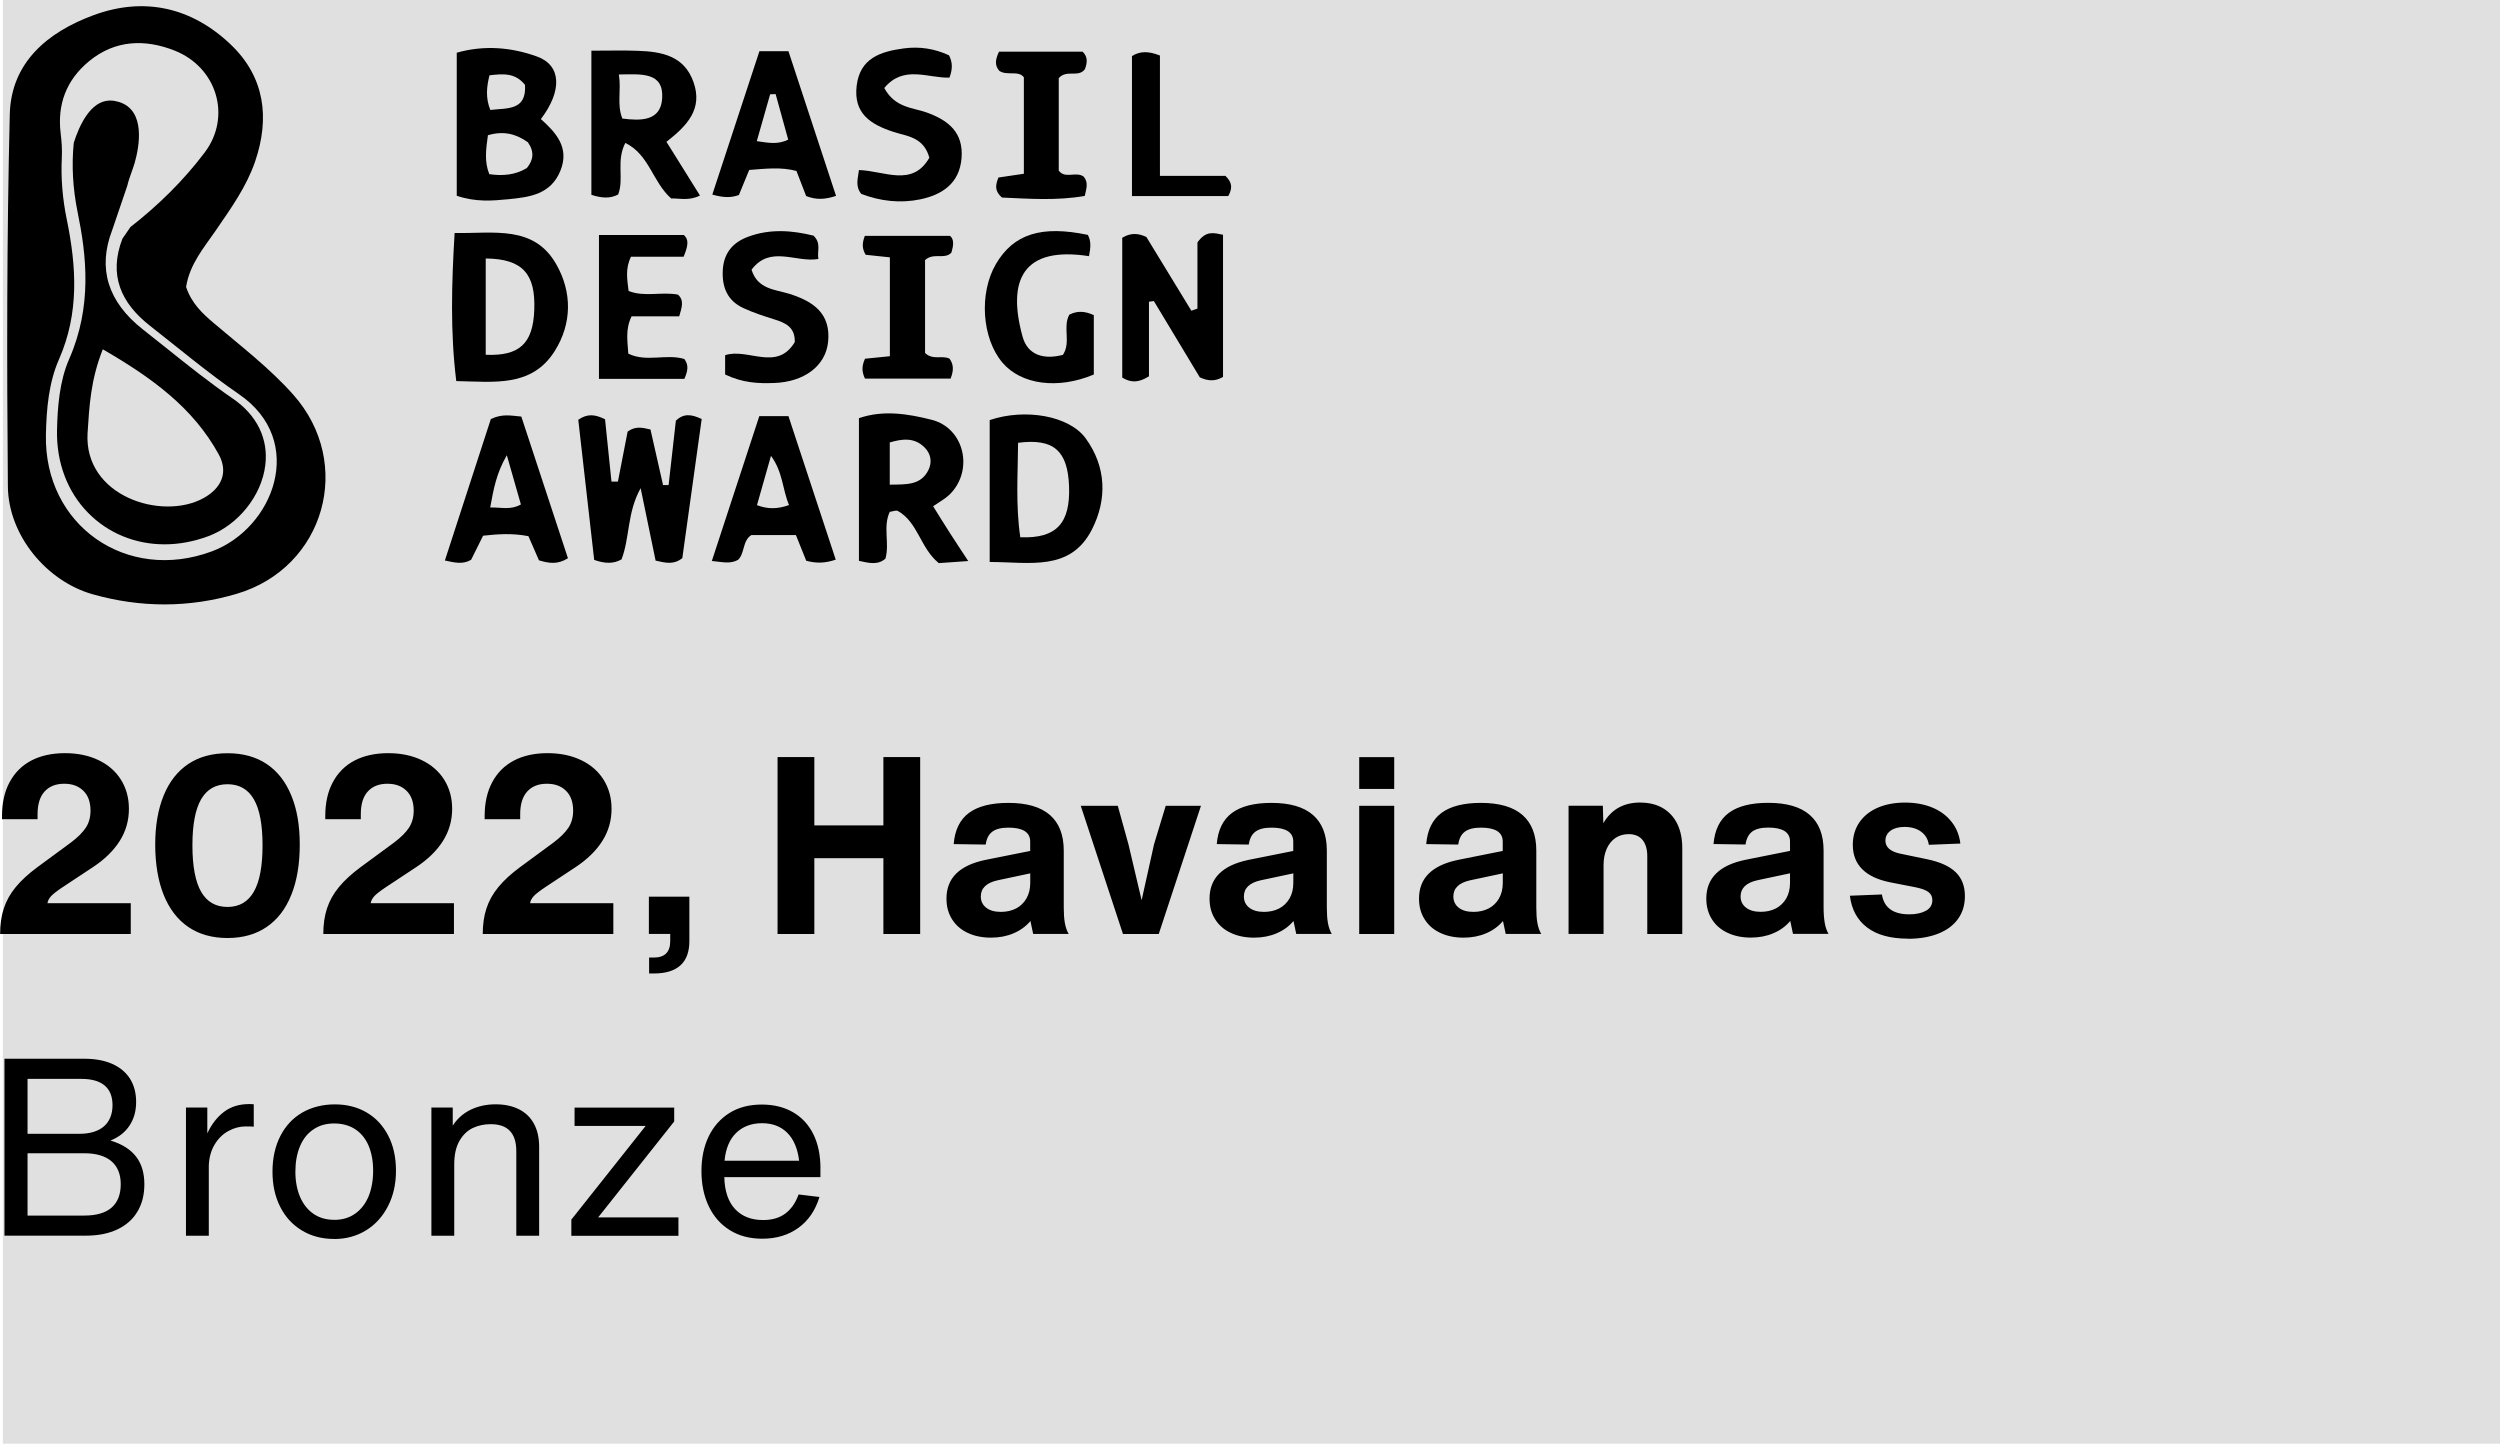
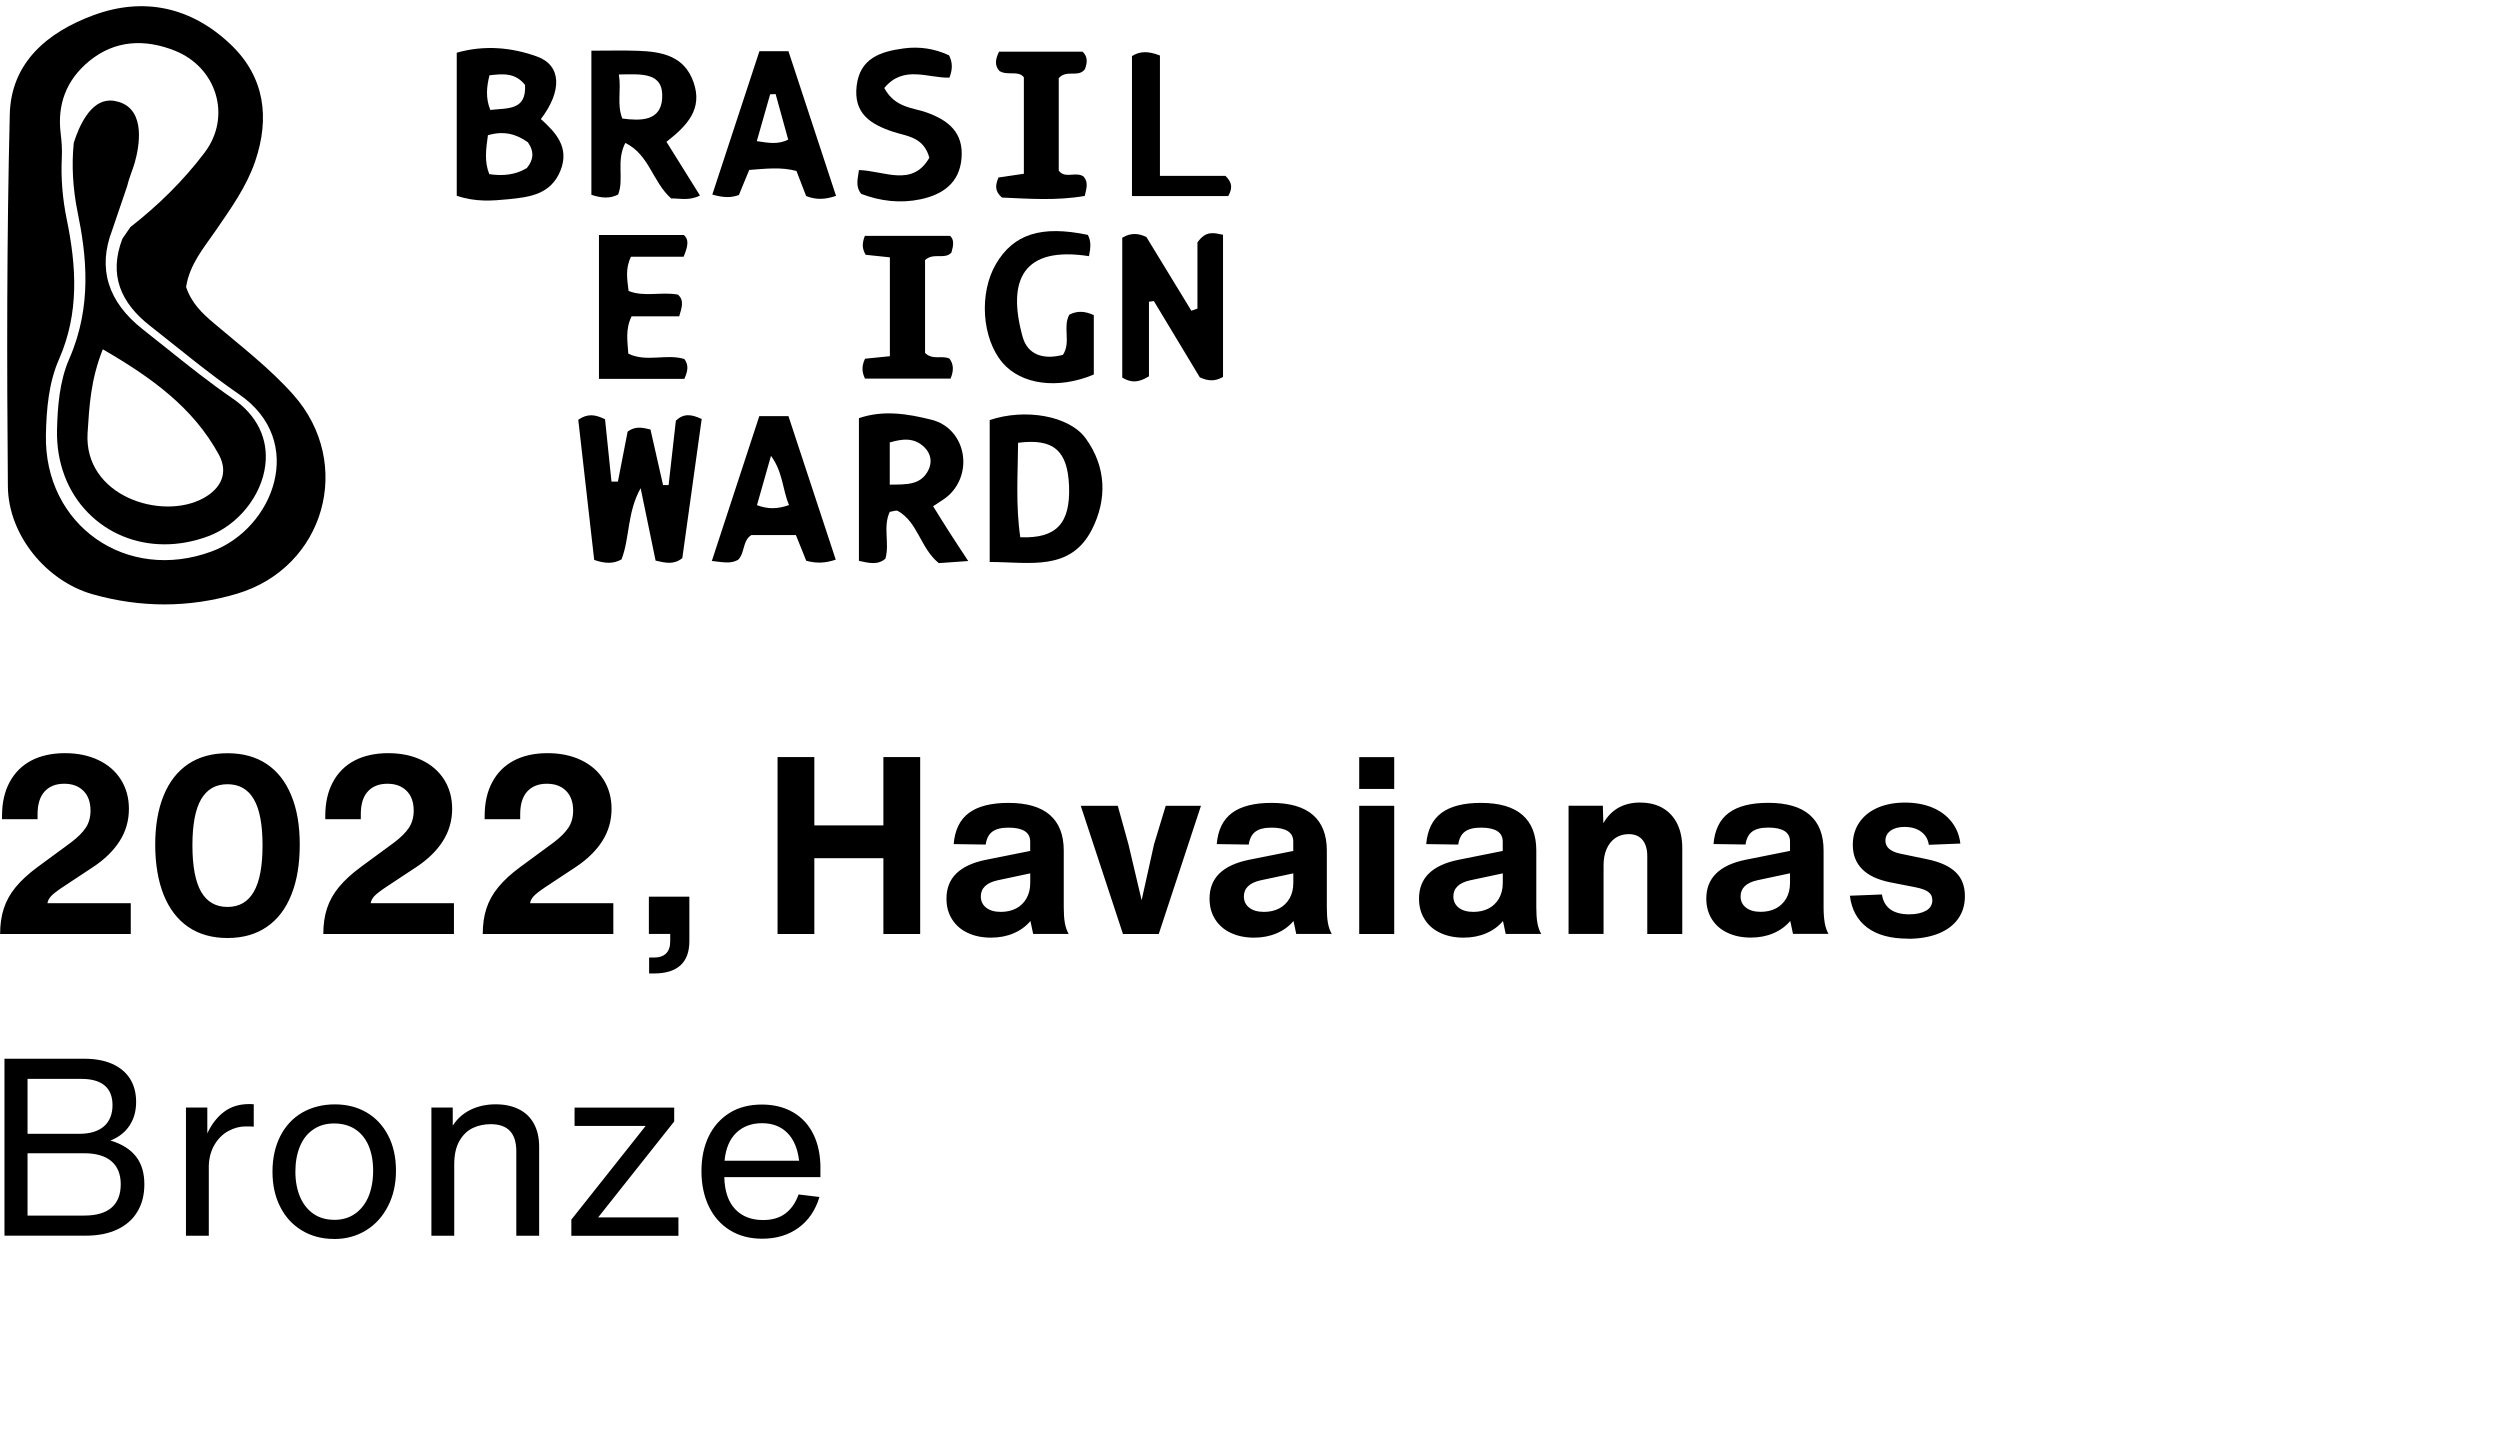
<svg xmlns="http://www.w3.org/2000/svg" id="Layer_2" data-name="Layer 2" viewBox="0 0 419.27 242.12">
  <defs>
    <style>      .cls-1 {        fill: #e0e0e0;      }    </style>
  </defs>
  <g id="Layer_3" data-name="Layer 3">
    <g>
-       <rect class="cls-1" x=".48" y="0" width="418.79" height="242.12" />
      <g>
        <path d="m21.9,38.04l-.08.08c4.7-3.66,8.95-7.83,12.51-12.55,4.55-6.03,2.04-14.28-5.03-17.08-5.02-1.99-10.03-1.79-14.36,1.77-3.9,3.22-5.34,7.35-4.77,12.07.16,1.35.27,2.7.2,4.05-.18,3.49.12,6.98.82,10.39,1.64,7.96,2.11,15.73-1.29,23.47-1.73,3.94-2.11,8.33-2.2,12.66-.33,15.23,13.55,24.89,27.85,19.56,10.33-3.85,15.98-18.48,4.54-26.34-5.18-3.56-10.02-7.63-14.98-11.52-4.83-3.79-6.93-8.49-4.58-14.57m10.67,8.07c.93,2.79,2.73,4.45,4.62,6.06,4.57,3.89,9.36,7.53,13.37,12.04,10.23,11.51,5.29,29.01-9.5,33.39-8.01,2.37-16.13,2.34-24.16.07-7.71-2.18-14.14-9.88-14.21-18.1-.18-20.8-.19-41.6.32-62.39C1.85,10.48,7.99,5.39,15.65,2.56c8.55-3.17,16.53-1.31,23.06,4.92,5.68,5.42,6.58,12.29,4.07,19.62-1.47,4.27-4.09,7.9-6.62,11.59-1.99,2.9-4.35,5.61-4.95,9.43" />
        <path d="m103.63,80.76c.55-2.85,1.11-5.68,1.63-8.38,1.3-.95,2.46-.68,3.83-.35.71,3.14,1.41,6.23,2.11,9.32h.93c.41-3.63.82-7.27,1.22-10.81,1.3-1.22,2.56-1.1,4.33-.27-1.08,7.76-2.18,15.62-3.25,23.33-1.43,1.15-2.76.81-4.48.42-.77-3.74-1.57-7.62-2.51-12.15-2.29,4.11-1.79,8.25-3.2,11.94-1.39.8-2.86.7-4.59.09-.89-7.83-1.79-15.71-2.67-23.5,1.55-1.08,2.83-.9,4.49-.09.35,3.36.71,6.91,1.08,10.46h1.06" />
        <path d="m188.21,63.32v-23.45c1.47-.89,2.77-.74,4.05-.12,2.53,4.14,5.04,8.25,7.54,12.36.34-.12.68-.24,1.02-.36v-11.09c1.45-2.06,2.76-1.59,4.29-1.29v23.85c-1.38.79-2.54.68-3.89.07-2.51-4.18-5.11-8.49-7.71-12.8-.27.04-.55.07-.82.11v12.51c-1.88,1.18-3.12,1.03-4.49.21" />
        <path d="m82.09,12.64c-.49,1.93-.67,3.8.14,5.8,2.83-.34,6.09.15,5.82-4.2-1.67-2.1-3.77-1.86-5.96-1.61m-.26,10.04c-.33,2.35-.62,4.44.23,6.54,2.25.32,4.32.16,6.29-1.02,1.08-1.32,1.33-2.7.18-4.33-1.82-1.29-3.9-2.01-6.7-1.18m-5.23,10.15V8.84c4.63-1.32,9.21-.9,13.49.65,4.07,1.48,4.22,5.74.62,10.48,2.53,2.27,4.84,4.78,3.28,8.65-1.6,3.96-5.11,4.44-8.71,4.79-2.76.27-5.49.5-8.68-.58" />
        <path d="m103.79,12.49c.43,2.72-.37,4.99.58,7.39,3.05.4,6.44.46,6.68-3.37.29-4.49-3.52-4.07-7.26-4.02m-4.61-3.99c2.89,0,5.35-.07,7.8.02,3.99.14,7.77.82,9.33,5.26,1.58,4.49-1.04,7.27-4.54,10,1.83,2.94,3.65,5.86,5.62,9.01-1.87.95-3.49.43-4.82.5-3.14-2.77-3.66-7.35-7.7-9.32-1.58,3.07-.17,5.98-1.2,8.65-1.38.73-2.83.6-4.49.05V8.5Z" />
        <path d="m149.22,81.28c2.79-.04,5.19.12,6.47-2.42.68-1.36.43-2.77-.64-3.83-1.76-1.75-3.82-1.41-5.83-.83v7.09Zm0,4.56c-1.18,2.52,0,5.21-.72,7.84-1.24,1.11-2.71.77-4.45.38v-23.93c4.08-1.41,8.23-.73,12.19.27,5.54,1.4,7.12,8.56,2.98,12.57-.74.71-1.69,1.21-2.73,1.93,1.02,1.63,1.89,3.05,2.79,4.45.9,1.41,1.83,2.8,3.1,4.74-2.03.14-3.58.25-4.94.35-3.11-2.53-3.47-6.83-6.85-8.74-.32-.18-.86.08-1.37.14" />
        <path d="m171.12,90.1c6.07.25,8.4-2.35,8.17-8.56-.23-5.98-2.6-8.05-8.55-7.28-.03,5.17-.43,10.36.37,15.84m-5.13,4.15v-23.8c5.93-2,13.33-.75,16.11,3.08,3.45,4.77,3.61,10.2,1.04,15.26-3.62,7.11-10.48,5.46-17.14,5.46" />
-         <path d="m81.46,43.35v16.15c5.67.24,7.92-1.89,8.14-7.47.25-6.12-1.96-8.62-8.14-8.68m-5.21-4.27c6.62.1,13.29-1.36,17.05,5.26,2.66,4.68,2.64,9.91-.26,14.52-3.85,6.13-10.16,5.17-16.52,5.05-1.02-8.25-.78-16.29-.28-24.83" />
        <path d="m114.64,43.06h-8.82c-1,2.04-.62,3.85-.4,5.74,2.68,1.06,5.49.09,8.27.61,1.08.95.67,2.12.22,3.64h-7.99c-1.08,2.23-.67,4.2-.55,6.26,3.04,1.49,6.39-.03,9.4.9.79,1.05.56,2.06,0,3.33h-14.32v-24.13h14.23c.96.85.64,1.99-.03,3.64" />
        <path d="m182.43,39.38c.55,1,.52,2.06.2,3.58-11.02-1.71-13.78,3.93-11.13,13.52.86,3.13,3.64,3.86,6.76,3.03,1.4-2.11-.08-4.62,1.07-6.73,1.29-.68,2.6-.63,4.11.07v9.96c-6.01,2.53-12.17,1.71-15.32-1.99-3.46-4.08-3.96-11.65-1.09-16.55,2.96-5.04,7.62-6.51,15.4-4.88" />
-         <path d="m121.61,62.81v-3.24c3.79-1.27,8.69,2.81,11.68-2.2.07-2.49-1.54-3.22-3.41-3.8-1.76-.55-3.52-1.12-5.18-1.89-2.73-1.24-3.65-3.55-3.48-6.43.17-2.79,1.65-4.57,4.18-5.52,3.76-1.42,7.52-1.08,11.03-.21,1.35,1.31.57,2.56.82,3.91-3.77.67-8.07-2.38-11.21,1.8.99,3.28,3.97,3.32,6.28,4.03,4.1,1.27,7.04,3.33,6.56,8.07-.41,4.07-4.05,6.73-9.05,6.9-2.62.1-5.24,0-8.21-1.42" />
        <path d="m148.3,14.76c1.8,3.32,4.71,3.26,7.07,4.09,3.71,1.32,6.23,3.38,5.89,7.66-.33,4.22-3.23,6.15-6.92,6.92-3.35.7-6.7.31-9.9-.91-1.05-1.31-.55-2.58-.39-4,4.27.12,8.95,2.93,11.81-2.07-.96-3.51-3.8-3.6-5.99-4.32-3.89-1.27-6.76-3.11-6.2-7.76.56-4.64,4.04-5.73,7.88-6.25,2.64-.36,5.19.03,7.61,1.16.62,1.19.6,2.37.07,3.74-3.58.11-7.7-2.18-10.93,1.74" />
        <path d="m130.08,15.78c-.31.01-.62.02-.92.03-.74,2.58-1.47,5.15-2.24,7.86,2.05.31,3.53.59,5.27-.25-.7-2.54-1.4-5.09-2.11-7.64m-6.16,16.92c-1.33.5-2.65.45-4.46-.07,2.66-8.09,5.27-16.04,7.9-24.04h4.87c2.64,8.02,5.3,16.11,7.98,24.26-1.87.63-3.34.68-5.01.03-.52-1.33-1.07-2.74-1.63-4.21-2.62-.7-5.18-.37-7.92-.17-.58,1.42-1.16,2.81-1.73,4.2" />
        <path d="m132.33,84.71c-1.11-2.59-1.01-5.52-3.03-8.26-.86,3.03-1.6,5.62-2.35,8.27,1.82.68,3.4.68,5.38-.02m-4.99-14.91h4.89c2.65,8.05,5.28,16.04,7.93,24.07-1.83.62-3.31.63-4.95.18-.55-1.36-1.11-2.77-1.73-4.31h-7.46c-1.52.92-1.08,3.05-2.24,4.16-1.26.7-2.45.4-4.4.19,2.7-8.23,5.3-16.15,7.96-24.29" />
-         <path d="m82.21,85.11c1.89-.05,3.36.48,5.15-.51-.72-2.51-1.43-5.01-2.36-8.25-1.76,3.04-2.2,5.56-2.79,8.76m.1-14.83c1.89-.9,3.24-.6,5.12-.42,2.59,7.86,5.2,15.82,7.82,23.76-1.75,1.1-3.2.85-4.86.35-.57-1.32-1.17-2.69-1.77-4.05-2.6-.51-5.02-.37-7.6-.08-.67,1.35-1.35,2.7-2.01,4.04-1.34.79-2.64.51-4.4.12,2.62-8.06,5.16-15.89,7.7-23.7" />
        <path d="m181.56,8.67c.93.87.77,1.9.39,2.93-1.09,1.49-3.08-.01-4.39,1.51v15.5c1.04,1.45,2.91.08,4.18,1.01.82.97.47,1.98.18,3.24-4.76.83-9.46.46-13.89.27-1.29-1.13-1.07-2.14-.58-3.36,1.26-.18,2.6-.38,4.26-.63V12.96c-.93-1.21-2.79-.2-4.11-1.07-.81-.92-.69-1.92-.05-3.23h14.01Z" />
        <path d="m149.25,43.16c-1.58-.17-2.89-.3-4.07-.43-.64-1.08-.6-1.96-.14-3.17h14.29c.72.59.58,1.62.23,2.8-1.12,1.24-2.99-.07-4.42,1.26v15.58c1.31,1.26,2.85.33,4.1.95.7.96.73,1.98.18,3.35h-14.35c-.53-1.07-.59-2.08,0-3.34,1.23-.12,2.57-.26,4.17-.42v-16.58Z" />
        <path d="m205.51,29.49c1.24,1.19,1.15,2.16.48,3.39h-16.15V9.41c1.34-.87,2.79-.85,4.69-.1v20.18h10.98Z" />
        <path d="m14.69,72.57c.29-4.42.49-8.8,2.55-13.99,8.29,4.8,15.14,9.8,19.43,17.6,1.71,3.11.4,5.75-2.56,7.37-6.98,3.82-20.11-.33-19.42-10.99m29.8,5.48c.55-4.43-1.38-8.4-5.43-11.18-3.89-2.67-7.62-5.65-11.23-8.54-1.28-1.02-2.55-2.04-3.84-3.05-5.91-4.63-7.65-10.24-5.18-16.66l2.52-7.4c.2-.83.47-1.61.74-2.36.2-.54.37-1.05.52-1.55.74-2.6,1.95-8.81-2.67-10.21-.51-.15-.99-.23-1.45-.23-3.35,0-5.24,4.37-6.1,7.1-.38,3.76-.16,7.67.65,11.64,1.48,7.2,2.47,15.74-1.41,24.59-1.66,3.78-1.96,8.17-2.05,11.96-.11,5.39,1.73,10.31,5.2,13.84,3.35,3.42,7.9,5.3,12.84,5.3,2.43,0,4.89-.46,7.32-1.36,5-1.86,8.94-6.76,9.57-11.9" />
      </g>
      <g>
        <path d="m127.81,188.37c1.74,0,3.15.54,4.23,1.62s1.73,2.64,1.98,4.67h-12.51c.2-2.05.86-3.62,1.98-4.69,1.12-1.07,2.56-1.6,4.32-1.6m9.79,7.62c0-2.22-.39-4.14-1.18-5.75-.79-1.61-1.93-2.85-3.42-3.71-1.49-.86-3.23-1.29-5.23-1.29-2.11,0-3.93.47-5.44,1.42-1.51.95-2.67,2.26-3.48,3.93-.81,1.68-1.21,3.62-1.21,5.82s.41,4.18,1.23,5.9c.82,1.71,1.99,3.04,3.52,3.99,1.52.96,3.35,1.44,5.45,1.44,2.36,0,4.39-.61,6.07-1.83,1.68-1.22,2.85-2.95,3.52-5.17l-3.5-.42c-.5,1.39-1.23,2.45-2.21,3.19-.97.73-2.22,1.1-3.74,1.1-1.98,0-3.54-.61-4.69-1.83-1.15-1.22-1.76-3.01-1.82-5.37h16.12v-1.42Zm-37.28,8.17l12.75-16.08v-2.33h-16.71v3.08h11.92l-12.46,15.71v2.71h17.96v-3.08h-13.46Zm-17.18-18.96c-1.58,0-3,.32-4.25.93-1.25.62-2.23,1.51-2.96,2.65v-3.04h-3.58v21.5h3.83v-11.96c0-1.61.29-2.92.87-3.94.58-1.01,1.33-1.73,2.25-2.17.92-.43,1.92-.64,3-.64,2.86,0,4.29,1.51,4.29,4.54v14.17h3.83v-14.92c0-1.5-.29-2.79-.87-3.86-.58-1.07-1.42-1.88-2.52-2.43-1.1-.55-2.4-.83-3.9-.83m-27.09,19.37c-1.33,0-2.48-.33-3.46-1-.97-.67-1.72-1.61-2.25-2.83-.52-1.22-.79-2.64-.79-4.25s.26-3.03.77-4.25c.51-1.22,1.26-2.17,2.25-2.83.98-.67,2.14-1,3.48-1s2.54.32,3.52.96c.98.64,1.73,1.55,2.25,2.75.51,1.2.77,2.6.77,4.21s-.26,3.08-.77,4.32c-.52,1.23-1.27,2.2-2.25,2.89-.99.7-2.16,1.04-3.52,1.04m0,3.21c2,0,3.79-.49,5.36-1.46,1.57-.97,2.8-2.33,3.68-4.07.89-1.73,1.33-3.71,1.33-5.93s-.43-4.21-1.31-5.9c-.87-1.68-2.08-2.97-3.62-3.87-1.54-.9-3.32-1.35-5.32-1.35s-3.87.46-5.46,1.37c-1.58.92-2.81,2.23-3.68,3.93-.87,1.71-1.32,3.7-1.32,5.98s.43,4.18,1.29,5.89c.86,1.71,2.08,3.04,3.65,3.98,1.57.95,3.37,1.42,5.39,1.42m-14.26-22.62c-1.64,0-3.04.43-4.18,1.29-1.15.86-2.1,2.07-2.82,3.62v-4.33h-3.58v21.5h3.83v-11.75c.05-1.39.39-2.58,1-3.58.61-1,1.38-1.75,2.32-2.25.93-.5,1.88-.75,2.85-.75.61,0,1.07.01,1.37.04v-3.75c-.17-.03-.43-.04-.79-.04m-27.65,18.71H4.62v-10.46h9.5c2,0,3.52.45,4.56,1.33,1.04.89,1.57,2.18,1.57,3.87s-.51,3.03-1.54,3.92c-1.03.89-2.55,1.33-4.58,1.33m-.46-22.92c1.7,0,2.99.37,3.87,1.1.89.74,1.33,1.85,1.33,3.32s-.48,2.71-1.44,3.54-2.34,1.25-4.14,1.25H4.62v-9.21h9.04Zm4.87,10.33c1.39-.55,2.45-1.39,3.18-2.5.74-1.11,1.11-2.43,1.11-3.96s-.35-2.83-1.04-3.92c-.7-1.08-1.7-1.91-3-2.48-1.3-.57-2.86-.85-4.67-.85H.75v29.67h13.67c2.03,0,3.78-.35,5.25-1.04,1.47-.7,2.6-1.68,3.37-2.98.78-1.29,1.17-2.82,1.17-4.6,0-1.89-.46-3.44-1.4-4.65-.93-1.2-2.35-2.1-4.27-2.68" />
        <path d="m319.99,157.44c1.92,0,3.6-.29,5.04-.85,1.45-.57,2.56-1.39,3.33-2.46.78-1.07,1.17-2.35,1.17-3.85,0-1.67-.51-3-1.54-4-1.02-1-2.61-1.72-4.75-2.17l-4.62-.96c-1.61-.36-2.42-1.08-2.42-2.17,0-.7.3-1.25.87-1.67.58-.42,1.36-.63,2.33-.63,1.11,0,2.04.26,2.77.79.74.53,1.17,1.26,1.31,2.21l5.29-.21c-.17-1.39-.65-2.61-1.48-3.65-.82-1.04-1.9-1.84-3.23-2.39s-2.86-.83-4.58-.83-3.28.29-4.6.87c-1.32.58-2.34,1.41-3.07,2.48-.72,1.07-1.08,2.32-1.08,3.73,0,1.67.52,3.03,1.57,4.08,1.04,1.05,2.6,1.79,4.69,2.21l4.24.83c1,.2,1.73.46,2.17.79.45.33.67.79.67,1.37,0,.78-.35,1.37-1.06,1.77-.71.4-1.64.61-2.82.61-2.69,0-4.22-1.11-4.58-3.33l-5.37.21c.28,2.3,1.24,4.08,2.9,5.33,1.65,1.25,3.93,1.87,6.85,1.87m-24.7-4.5c-1.05,0-1.88-.24-2.48-.71-.6-.47-.9-1.1-.9-1.87,0-.7.24-1.27.71-1.73.48-.45,1.17-.78,2.08-.98l5.5-1.17v1.58c0,1.03-.21,1.91-.64,2.65-.43.73-1.02,1.29-1.75,1.67-.74.37-1.58.56-2.52.56m11.37,3.71c-.3-.53-.52-1.15-.64-1.87-.12-.72-.19-1.6-.19-2.62v-9.5c0-2.64-.77-4.63-2.33-5.98-1.55-1.35-3.87-2.02-6.96-2.02-2.89,0-5.09.56-6.6,1.68-1.52,1.12-2.37,2.87-2.57,5.23l5.37.08c.14-1,.52-1.72,1.12-2.17.61-.45,1.52-.67,2.71-.67s2.1.2,2.71.58c.61.39.92.97.92,1.75v1.58l-7.5,1.5c-2.17.45-3.8,1.21-4.89,2.29-1.1,1.08-1.65,2.49-1.65,4.21,0,1.3.31,2.45.92,3.43.61.99,1.48,1.76,2.61,2.29,1.12.54,2.43.82,3.93.82,1.39,0,2.65-.24,3.79-.73,1.14-.48,2.08-1.17,2.83-2.06.06.28.21,1,.46,2.17h5.96Zm-31.57-22.04c-1.39,0-2.6.29-3.62.85-1.03.57-1.89,1.44-2.58,2.61l-.08-2.92h-5.75v21.5h5.87v-11.5c0-1.05.17-1.98.52-2.77.35-.79.84-1.4,1.48-1.83.64-.43,1.37-.64,2.21-.64,1.02,0,1.8.33,2.33.98.52.65.79,1.55.79,2.69v13.08h5.87v-14.42c0-1.55-.28-2.9-.83-4.04-.56-1.14-1.36-2.02-2.42-2.65-1.06-.62-2.32-.93-3.79-.93m-27.98,18.33c-1.06,0-1.89-.24-2.48-.71s-.89-1.1-.89-1.87c0-.7.23-1.27.71-1.73.47-.45,1.17-.78,2.08-.98l5.5-1.17v1.58c0,1.03-.22,1.91-.65,2.65-.43.73-1.01,1.29-1.75,1.67-.74.37-1.58.56-2.52.56m11.37,3.71c-.31-.53-.52-1.15-.65-1.87-.13-.72-.18-1.6-.18-2.62v-9.5c0-2.64-.78-4.63-2.33-5.98-1.56-1.35-3.87-2.02-6.96-2.02-2.89,0-5.1.56-6.61,1.68-1.51,1.12-2.37,2.87-2.56,5.23l5.37.08c.14-1,.51-1.72,1.12-2.17.61-.45,1.51-.67,2.71-.67s2.1.2,2.71.58c.61.39.92.97.92,1.75v1.58l-7.5,1.5c-2.17.45-3.8,1.21-4.9,2.29-1.1,1.08-1.64,2.49-1.64,4.21,0,1.3.3,2.45.92,3.43.61.99,1.48,1.76,2.6,2.29,1.12.54,2.44.82,3.94.82,1.39,0,2.65-.24,3.79-.73,1.14-.48,2.08-1.17,2.83-2.06.05.28.21,1,.46,2.17h5.96Zm-30.53,0h5.87v-21.5h-5.87v21.5Zm0-24.33h5.87v-5.33h-5.87v5.33Zm-15.97,20.62c-1.06,0-1.88-.24-2.48-.71-.6-.47-.89-1.1-.89-1.87,0-.7.23-1.27.71-1.73.47-.45,1.17-.78,2.08-.98l5.5-1.17v1.58c0,1.03-.21,1.91-.65,2.65-.43.73-1.01,1.29-1.75,1.67-.73.37-1.58.56-2.52.56m11.37,3.71c-.31-.53-.52-1.15-.65-1.87-.13-.72-.18-1.6-.18-2.62v-9.5c0-2.64-.78-4.63-2.33-5.98-1.56-1.35-3.87-2.02-6.96-2.02-2.89,0-5.09.56-6.61,1.68-1.51,1.12-2.37,2.87-2.56,5.23l5.37.08c.14-1,.51-1.72,1.12-2.17.61-.45,1.51-.67,2.71-.67s2.1.2,2.71.58c.61.39.92.97.92,1.75v1.58l-7.5,1.5c-2.17.45-3.8,1.21-4.9,2.29-1.1,1.08-1.64,2.49-1.64,4.21,0,1.3.3,2.45.92,3.43.61.99,1.48,1.76,2.6,2.29,1.12.54,2.44.82,3.94.82,1.39,0,2.65-.24,3.79-.73,1.14-.48,2.08-1.17,2.83-2.06.05.28.21,1,.46,2.17h5.96Zm-27.85-21.5l-1.96,6.46-2.08,9.37-2.21-9.37-1.79-6.46h-6.21l7.08,21.5h6l7.08-21.5h-5.92Zm-27.64,17.79c-1.06,0-1.89-.24-2.48-.71s-.89-1.1-.89-1.87c0-.7.23-1.27.71-1.73.47-.45,1.17-.78,2.08-.98l5.5-1.17v1.58c0,1.03-.22,1.91-.65,2.65-.43.73-1.01,1.29-1.75,1.67-.74.37-1.58.56-2.52.56m11.37,3.71c-.31-.53-.52-1.15-.65-1.87-.13-.72-.18-1.6-.18-2.62v-9.5c0-2.64-.78-4.63-2.33-5.98-1.56-1.35-3.87-2.02-6.96-2.02-2.89,0-5.1.56-6.61,1.68-1.51,1.12-2.37,2.87-2.56,5.23l5.37.08c.14-1,.51-1.72,1.12-2.17.61-.45,1.51-.67,2.71-.67s2.1.2,2.71.58c.61.39.92.97.92,1.75v1.58l-7.5,1.5c-2.17.45-3.8,1.21-4.9,2.29-1.1,1.08-1.64,2.49-1.64,4.21,0,1.3.3,2.45.92,3.43.61.99,1.48,1.76,2.6,2.29,1.12.54,2.44.82,3.94.82,1.39,0,2.65-.24,3.79-.73,1.14-.48,2.08-1.17,2.83-2.06.05.28.21,1,.46,2.17h5.96Zm-31.08-29.67v11.46h-11.58v-11.46h-6.17v29.67h6.17v-12.71h11.58v12.71h6.17v-29.67h-6.17Zm-39.29,36.29h.79c1.97,0,3.46-.45,4.46-1.36,1-.9,1.5-2.26,1.5-4.06v-7.46h-6.79v6.25h3.58v1.21c0,1.83-.92,2.75-2.75,2.75h-.79v2.67Zm-27.92-6.62h21.92v-5.17h-13.96c.05-.39.25-.77.58-1.15.33-.37,1-.89,2-1.56l5.04-3.33c1.97-1.3,3.47-2.77,4.5-4.4,1.03-1.62,1.54-3.42,1.54-5.39,0-1.83-.45-3.46-1.33-4.87-.89-1.42-2.14-2.51-3.77-3.29-1.62-.78-3.51-1.17-5.65-1.17s-4.08.42-5.64,1.25c-1.57.83-2.78,2.04-3.62,3.62-.85,1.58-1.27,3.47-1.27,5.67v.54h5.96v-.83c0-1.7.4-2.97,1.19-3.83.79-.86,1.88-1.29,3.27-1.29s2.4.39,3.21,1.17c.8.78,1.21,1.89,1.21,3.33,0,1.11-.26,2.07-.79,2.87-.53.8-1.35,1.62-2.46,2.46l-5.67,4.17c-1.5,1.11-2.71,2.22-3.62,3.33-.92,1.11-1.58,2.3-2,3.58-.42,1.28-.62,2.71-.62,4.29m-26.75,0h21.92v-5.17h-13.96c.05-.39.25-.77.58-1.15.33-.37,1-.89,2-1.56l5.04-3.33c1.97-1.3,3.47-2.77,4.5-4.4,1.02-1.62,1.54-3.42,1.54-5.39,0-1.83-.45-3.46-1.33-4.87-.89-1.42-2.15-2.51-3.77-3.29-1.62-.78-3.51-1.17-5.64-1.17s-4.08.42-5.65,1.25-2.78,2.04-3.62,3.62c-.85,1.58-1.27,3.47-1.27,5.67v.54h5.96v-.83c0-1.7.39-2.97,1.18-3.83.79-.86,1.88-1.29,3.27-1.29s2.4.39,3.21,1.17c.8.78,1.21,1.89,1.21,3.33,0,1.11-.27,2.07-.79,2.87-.53.8-1.35,1.62-2.46,2.46l-5.67,4.17c-1.5,1.11-2.71,2.22-3.62,3.33-.92,1.11-1.58,2.3-2,3.58-.42,1.28-.62,2.71-.62,4.29m-16.07-4.54c-1.97,0-3.44-.85-4.42-2.54-.97-1.7-1.46-4.29-1.46-7.79s.49-6.05,1.46-7.73c.98-1.68,2.45-2.52,4.42-2.52s3.45.84,4.42,2.52c.98,1.68,1.46,4.26,1.46,7.73s-.48,6.07-1.46,7.77c-.97,1.7-2.44,2.56-4.42,2.56m0,5.21c2.58,0,4.78-.62,6.58-1.86,1.81-1.23,3.18-3.02,4.12-5.37.95-2.35,1.42-5.15,1.42-8.43s-.47-5.95-1.42-8.25c-.94-2.3-2.32-4.07-4.12-5.27-1.8-1.21-4-1.81-6.58-1.81s-4.77.6-6.58,1.81c-1.8,1.21-3.18,2.97-4.12,5.27-.94,2.3-1.42,5.05-1.42,8.25s.48,6.09,1.42,8.43c.95,2.35,2.32,4.14,4.12,5.37,1.81,1.24,4,1.86,6.58,1.86m-38.14-.67h21.92v-5.17H7.96c.05-.39.25-.77.58-1.15.33-.37,1-.89,2-1.56l5.04-3.33c1.97-1.3,3.47-2.77,4.5-4.4,1.03-1.62,1.54-3.42,1.54-5.39,0-1.83-.45-3.46-1.33-4.87-.89-1.42-2.14-2.51-3.77-3.29-1.62-.78-3.51-1.17-5.64-1.17s-4.08.42-5.65,1.25c-1.57.83-2.77,2.04-3.62,3.62-.85,1.58-1.27,3.47-1.27,5.67v.54h5.96v-.83c0-1.7.4-2.97,1.19-3.83.79-.86,1.88-1.29,3.27-1.29s2.4.39,3.21,1.17c.8.78,1.21,1.89,1.21,3.33,0,1.11-.26,2.07-.79,2.87-.53.8-1.35,1.62-2.46,2.46l-5.67,4.17c-1.5,1.11-2.71,2.22-3.62,3.33-.92,1.11-1.58,2.3-2,3.58-.42,1.28-.62,2.71-.62,4.29" />
      </g>
    </g>
  </g>
</svg>